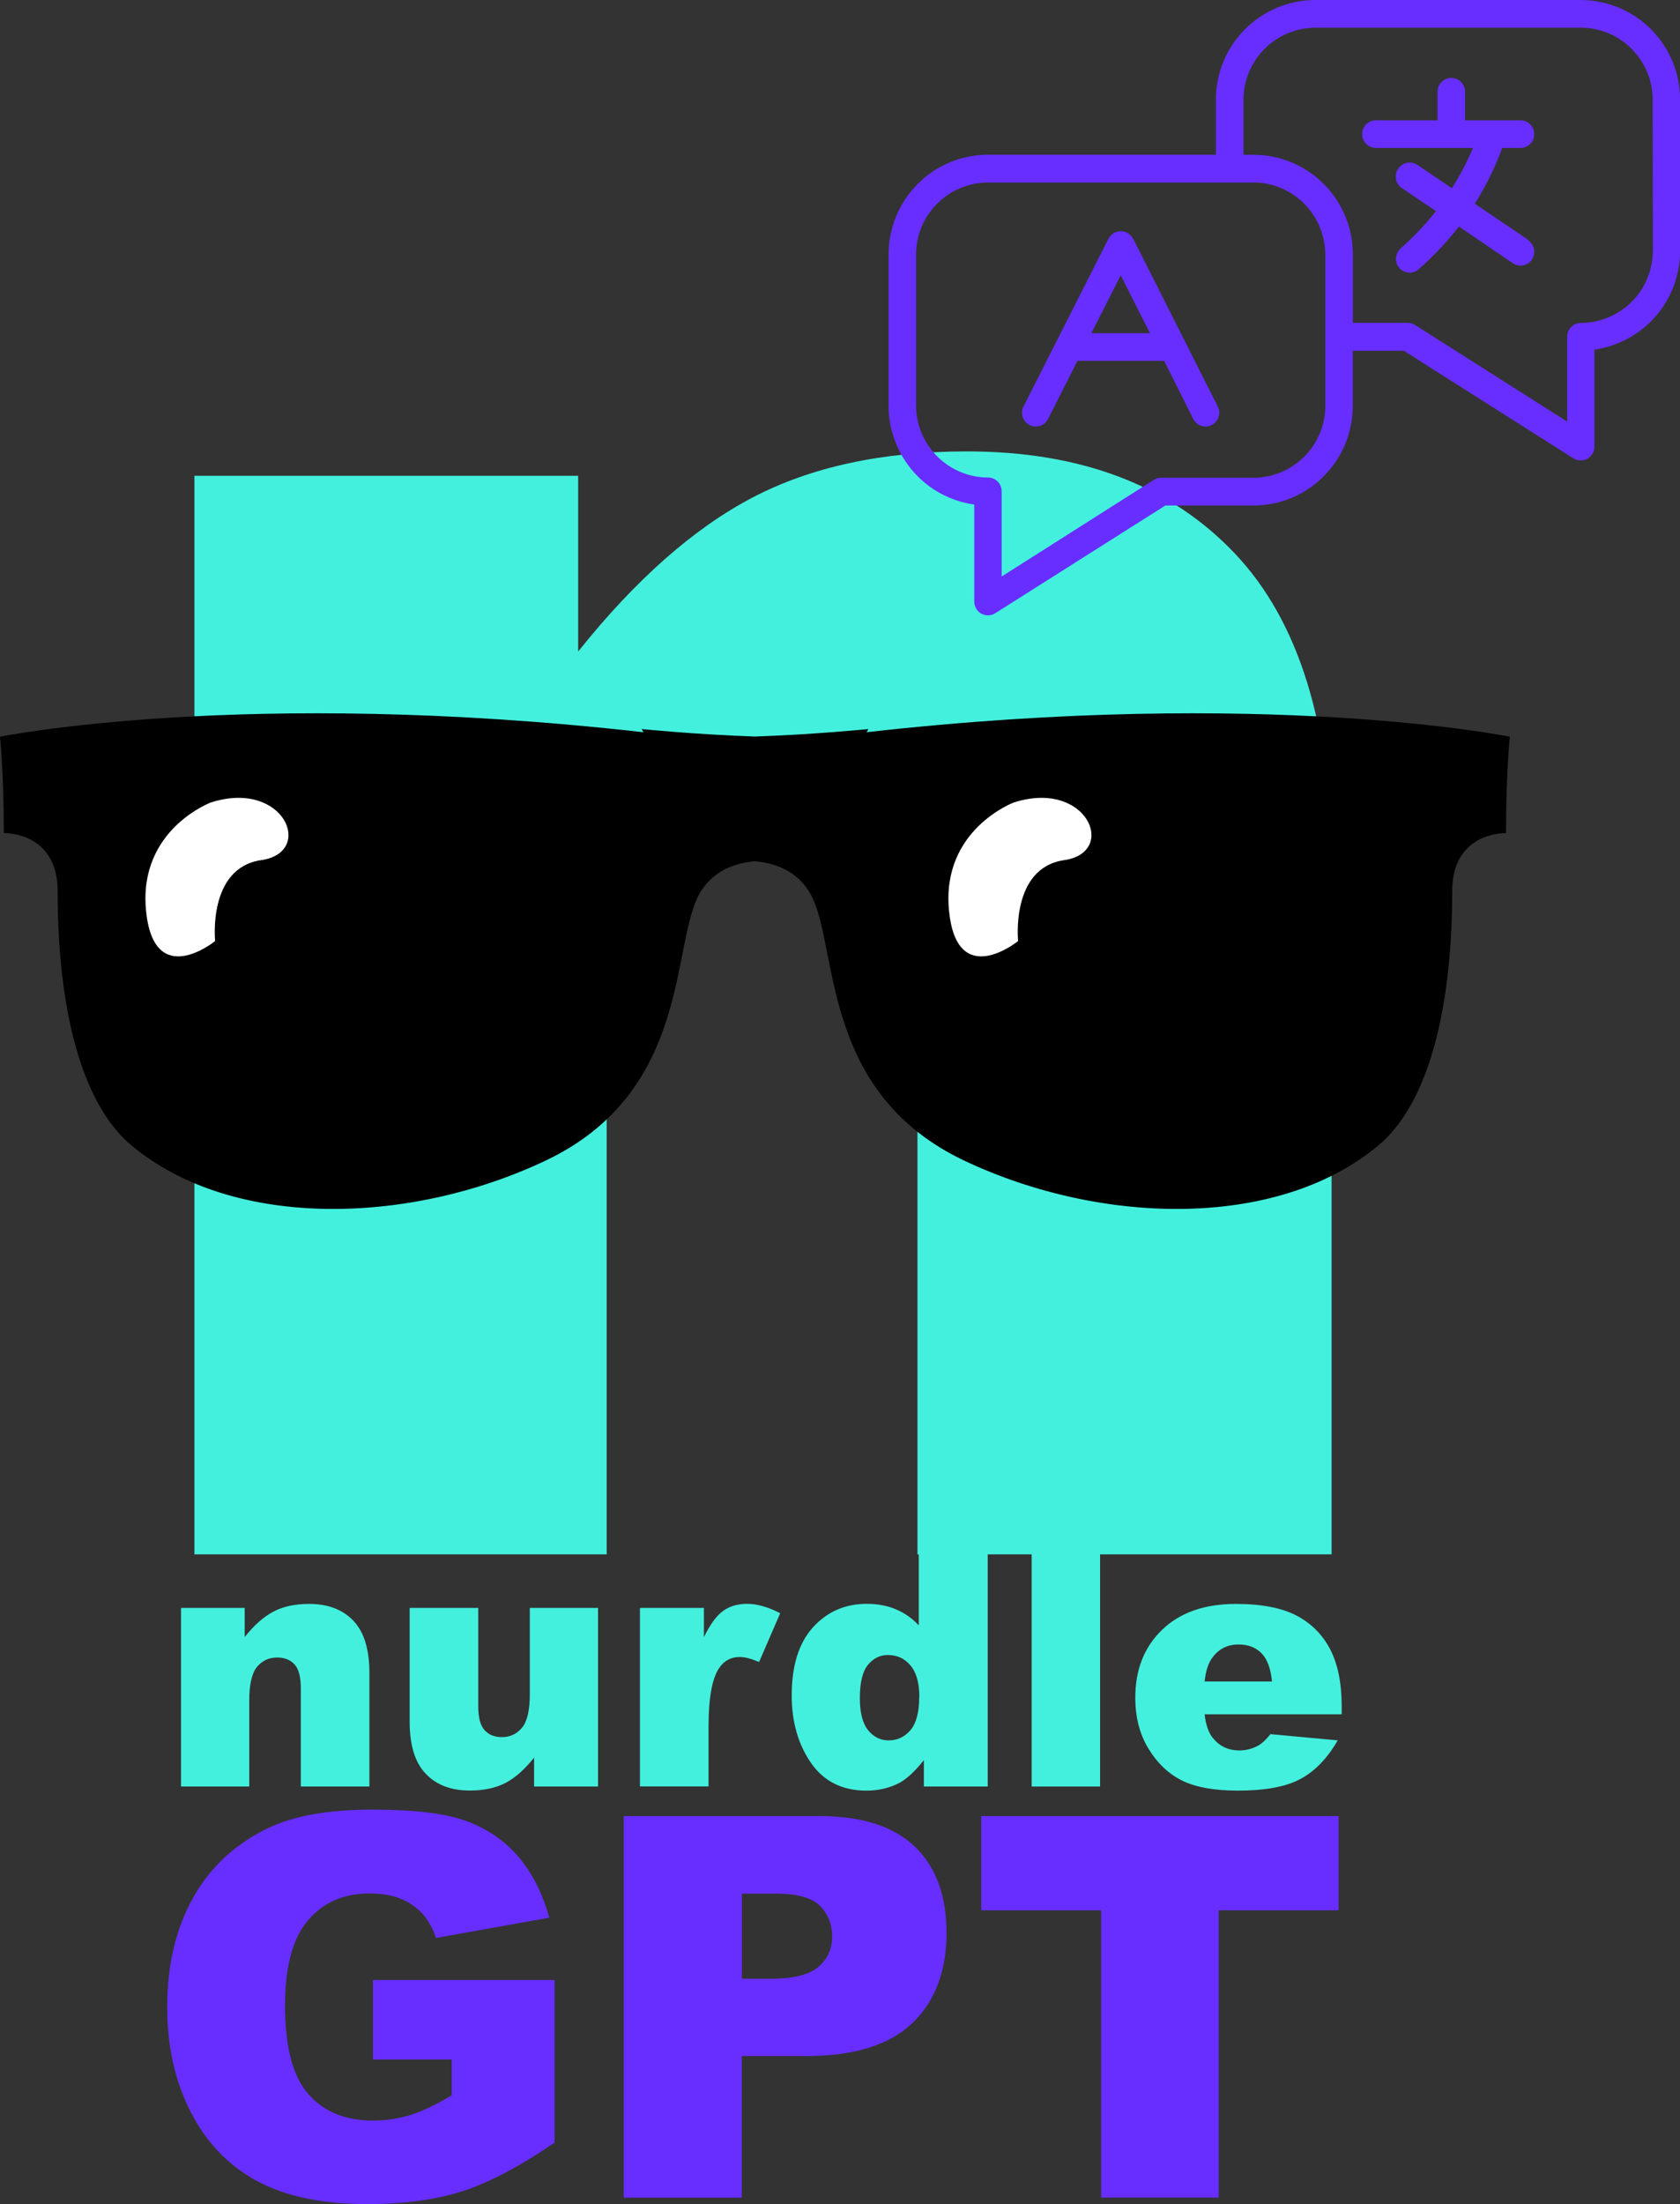
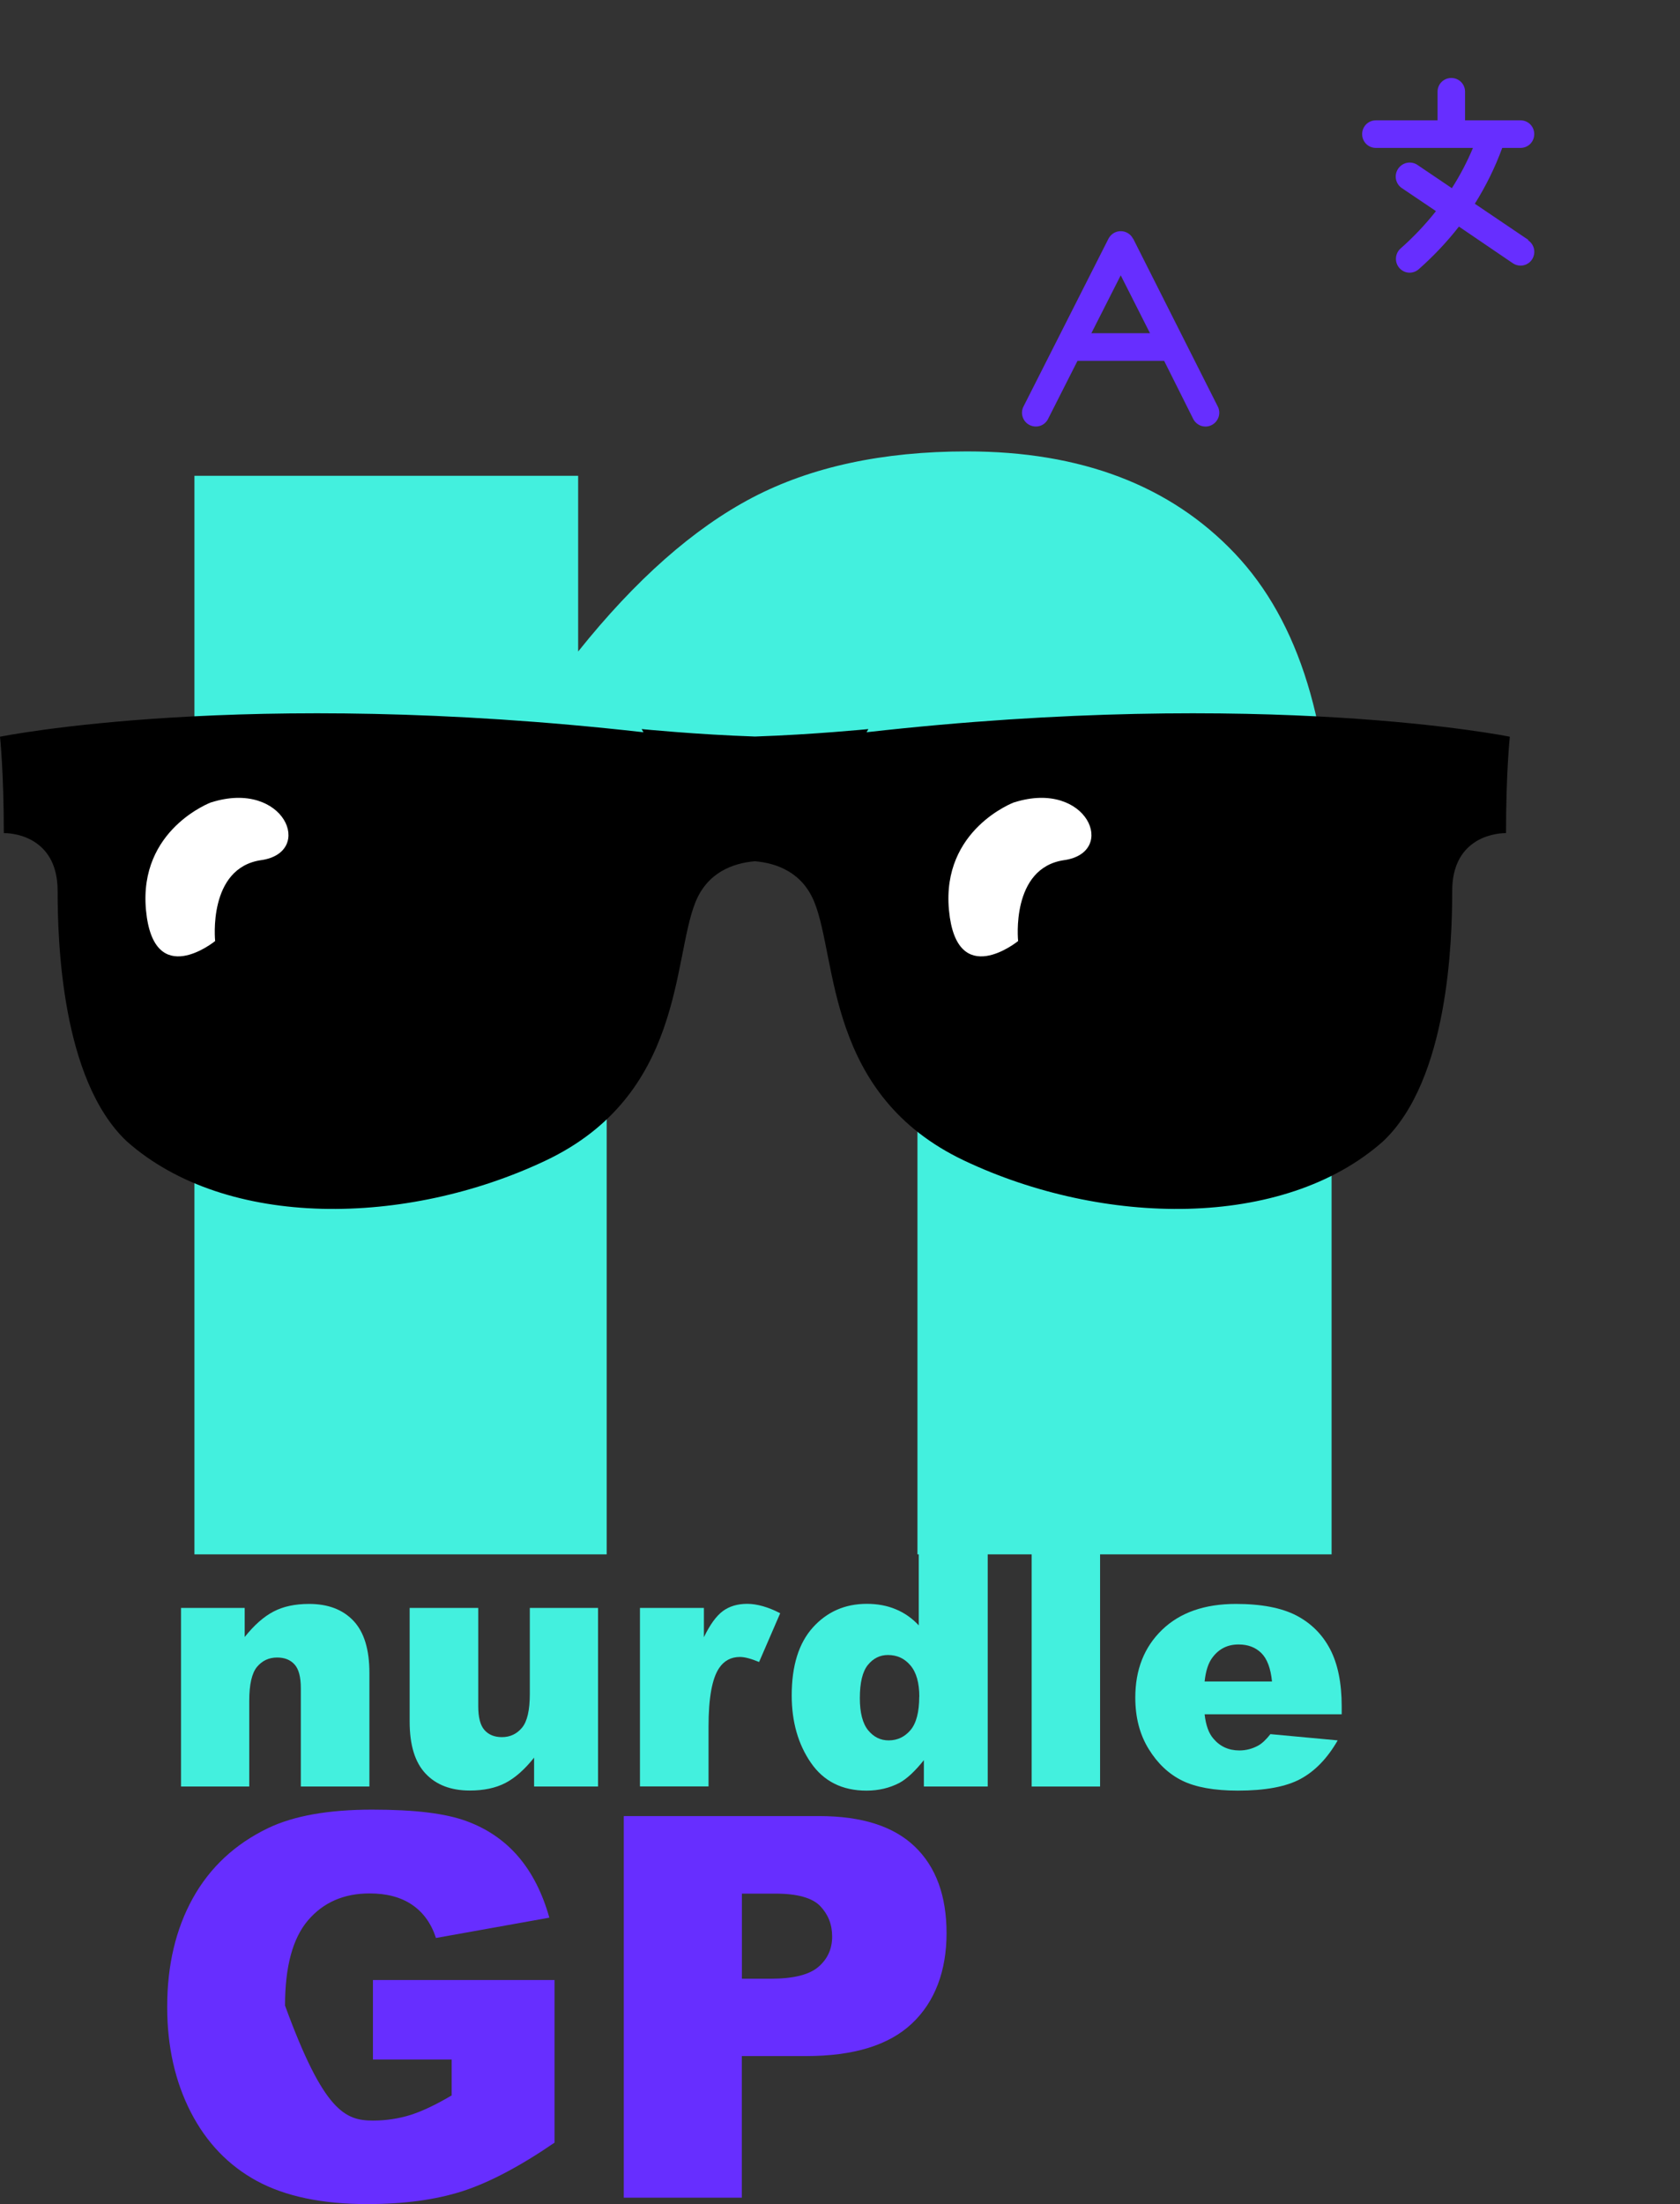
<svg xmlns="http://www.w3.org/2000/svg" width="151" height="198" viewBox="0 0 151 198" fill="none">
  <rect x="0" y="0" width="151" height="198" fill="#333333" stroke="none" />
  <g clip-path="url(#clip0_307_340)">
    <path d="M17.475 42.745H51.965V58.528C57.119 52.081 62.339 47.476 67.619 44.704C72.898 41.941 79.33 40.551 86.914 40.551C97.164 40.551 105.191 43.608 110.988 49.72C116.785 55.832 119.684 65.277 119.684 78.046V139.631H82.462V86.352C82.462 80.273 81.343 75.97 79.096 73.441C76.849 70.921 73.691 69.656 69.632 69.656C65.138 69.656 61.504 71.356 58.714 74.764C55.924 78.172 54.529 84.284 54.529 93.101V139.631H17.475V42.745Z" fill="#43F0DE" />
    <path d="M77.885 65.78L78.052 65.495C78.052 65.495 73.099 65.989 67.861 66.165C62.624 65.989 57.67 65.495 57.67 65.495L57.837 65.78C21.894 61.727 0 66.182 0 66.182C0 66.182 0.342 69.296 0.342 74.84C1.721 74.84 5.179 75.534 5.179 80.031C5.179 84.527 5.521 96.995 11.394 102.529C20.373 110.492 36.603 110.149 49.033 104.263C61.462 98.376 60.427 86.26 62.498 81.069C63.584 78.356 65.89 77.536 67.853 77.368C69.807 77.536 72.121 78.356 73.207 81.069C75.279 86.26 74.243 98.376 86.672 104.263C99.102 110.149 115.332 110.492 124.312 102.529C130.184 96.995 130.526 84.527 130.526 80.031C130.526 75.534 133.976 74.84 135.363 74.84C135.363 69.305 135.705 66.182 135.705 66.182C135.705 66.182 113.82 61.727 77.868 65.78H77.885Z" fill="black" />
    <path d="M18.995 72.068C18.995 72.068 12.438 74.488 13.122 81.764C13.807 89.041 19.337 84.536 19.337 84.536C19.337 84.536 18.644 77.963 23.48 77.268C28.317 76.573 25.552 70 18.995 72.077V72.068Z" fill="white" />
    <path d="M91.167 72.068C91.167 72.068 84.609 74.488 85.294 81.764C85.979 89.041 91.509 84.536 91.509 84.536C91.509 84.536 90.816 77.963 95.652 77.268C100.489 76.573 97.724 70 91.167 72.077V72.068Z" fill="white" />
    <path d="M16.28 144.445H21.993V147.057C22.845 145.986 23.714 145.224 24.583 144.772C25.46 144.311 26.521 144.085 27.782 144.085C29.478 144.085 30.806 144.587 31.767 145.6C32.727 146.614 33.203 148.179 33.203 150.289V160.488H27.039V151.663C27.039 150.658 26.855 149.946 26.479 149.528C26.103 149.109 25.585 148.9 24.909 148.9C24.165 148.9 23.564 149.184 23.096 149.745C22.637 150.306 22.403 151.319 22.403 152.785V160.488H16.271V144.445H16.28Z" fill="#43F0DE" />
    <path d="M53.736 160.488H48.005V157.893C47.153 158.964 46.293 159.718 45.424 160.17C44.555 160.622 43.486 160.848 42.225 160.848C40.538 160.848 39.209 160.346 38.257 159.333C37.296 158.32 36.82 156.762 36.82 154.661V144.445H42.985V153.271C42.985 154.275 43.169 154.995 43.545 155.414C43.912 155.833 44.438 156.051 45.115 156.051C45.85 156.051 46.452 155.766 46.919 155.205C47.387 154.644 47.621 153.631 47.621 152.165V144.445H53.752V160.488H53.736Z" fill="#43F0DE" />
    <path d="M57.52 144.446H63.267V147.075C63.818 145.936 64.386 145.157 64.979 144.722C65.564 144.295 66.29 144.077 67.159 144.077C68.028 144.077 69.055 144.362 70.124 144.923L68.228 149.302C67.502 149.001 66.933 148.85 66.507 148.85C65.706 148.85 65.079 149.185 64.636 149.846C64.002 150.784 63.684 152.534 63.684 155.105V160.48H57.52V144.437V144.446Z" fill="#43F0DE" />
    <path d="M88.777 138.341V160.488H83.038V158.119C82.236 159.124 81.501 159.802 80.841 160.162C79.956 160.622 78.97 160.857 77.884 160.857C75.704 160.857 74.042 160.028 72.889 158.362C71.737 156.695 71.16 154.677 71.16 152.299C71.16 149.637 71.795 147.602 73.065 146.195C74.334 144.789 75.955 144.077 77.909 144.077C78.862 144.077 79.731 144.236 80.507 144.563C81.284 144.881 81.978 145.366 82.579 146.011V138.333H88.777V138.341ZM82.629 152.425C82.629 151.169 82.362 150.231 81.827 149.603C81.293 148.975 80.624 148.674 79.806 148.674C79.096 148.674 78.494 148.967 78.01 149.561C77.525 150.156 77.283 151.152 77.283 152.551C77.283 153.857 77.534 154.82 78.026 155.431C78.528 156.042 79.137 156.344 79.873 156.344C80.658 156.344 81.309 156.034 81.835 155.423C82.353 154.811 82.621 153.807 82.621 152.417L82.629 152.425Z" fill="#43F0DE" />
    <path d="M92.728 138.342H98.876V160.489H92.728V138.342Z" fill="#43F0DE" />
    <path d="M120.568 153.999H108.272C108.381 154.987 108.648 155.724 109.074 156.201C109.667 156.896 110.444 157.248 111.397 157.248C111.998 157.248 112.574 157.097 113.117 156.795C113.451 156.603 113.802 156.268 114.186 155.782L120.234 156.343C119.307 157.951 118.196 159.106 116.885 159.81C115.581 160.513 113.702 160.856 111.263 160.856C109.141 160.856 107.471 160.555 106.259 159.96C105.04 159.358 104.037 158.411 103.236 157.105C102.434 155.799 102.041 154.267 102.041 152.5C102.041 149.988 102.843 147.962 104.447 146.413C106.051 144.864 108.264 144.085 111.087 144.085C113.376 144.085 115.189 144.437 116.517 145.123C117.845 145.818 118.856 146.823 119.549 148.146C120.243 149.469 120.593 151.185 120.593 153.295V153.99L120.568 153.999ZM114.328 151.051C114.212 149.862 113.886 149.008 113.368 148.498C112.85 147.987 112.173 147.727 111.321 147.727C110.344 147.727 109.567 148.112 108.982 148.891C108.607 149.377 108.373 150.097 108.272 151.051H114.32H114.328Z" fill="#43F0DE" />
-     <path d="M33.521 184.996V177.871H49.843V192.482C46.719 194.617 43.954 196.074 41.557 196.844C39.151 197.614 36.303 198 33.012 198C28.952 198 25.644 197.305 23.088 195.923C20.532 194.533 18.552 192.473 17.141 189.727C15.737 186.989 15.027 183.841 15.027 180.282C15.027 176.539 15.796 173.29 17.333 170.519C18.87 167.756 21.125 165.654 24.099 164.222C26.413 163.117 29.528 162.564 33.446 162.564C37.364 162.564 40.045 162.908 41.925 163.594C43.796 164.281 45.349 165.344 46.586 166.785C47.822 168.225 48.749 170.05 49.376 172.269L39.185 174.094C38.767 172.805 38.057 171.808 37.055 171.122C36.052 170.435 34.774 170.092 33.221 170.092C30.907 170.092 29.061 170.896 27.682 172.512C26.304 174.128 25.619 176.673 25.619 180.165C25.619 183.874 26.312 186.52 27.707 188.111C29.102 189.702 31.04 190.497 33.53 190.497C34.707 190.497 35.835 190.321 36.913 189.987C37.982 189.643 39.21 189.057 40.596 188.237V185.013H33.53L33.521 184.996Z" fill="#672EFF" />
+     <path d="M33.521 184.996V177.871H49.843V192.482C46.719 194.617 43.954 196.074 41.557 196.844C39.151 197.614 36.303 198 33.012 198C28.952 198 25.644 197.305 23.088 195.923C20.532 194.533 18.552 192.473 17.141 189.727C15.737 186.989 15.027 183.841 15.027 180.282C15.027 176.539 15.796 173.29 17.333 170.519C18.87 167.756 21.125 165.654 24.099 164.222C26.413 163.117 29.528 162.564 33.446 162.564C37.364 162.564 40.045 162.908 41.925 163.594C43.796 164.281 45.349 165.344 46.586 166.785C47.822 168.225 48.749 170.05 49.376 172.269L39.185 174.094C38.767 172.805 38.057 171.808 37.055 171.122C36.052 170.435 34.774 170.092 33.221 170.092C30.907 170.092 29.061 170.896 27.682 172.512C26.304 174.128 25.619 176.673 25.619 180.165C29.102 189.702 31.04 190.497 33.53 190.497C34.707 190.497 35.835 190.321 36.913 189.987C37.982 189.643 39.21 189.057 40.596 188.237V185.013H33.53L33.521 184.996Z" fill="#672EFF" />
    <path d="M56.066 163.143H73.625C77.451 163.143 80.316 164.055 82.22 165.881C84.125 167.706 85.077 170.302 85.077 173.668C85.077 177.034 84.041 179.83 81.961 181.781C79.89 183.732 76.715 184.703 72.455 184.703H66.675V197.422H56.066V163.159V163.143ZM66.675 177.754H69.264C71.303 177.754 72.731 177.402 73.558 176.69C74.385 175.979 74.794 175.074 74.794 173.969C74.794 172.864 74.435 171.985 73.725 171.231C73.007 170.486 71.662 170.109 69.69 170.109H66.683V177.754H66.675Z" fill="#672EFF" />
-     <path d="M88.202 163.143H120.311V171.608H109.536V197.414H98.969V171.608H88.193V163.143H88.202Z" fill="#672EFF" />
-     <path d="M142.088 0H118.231C115.859 0 113.587 0.938 111.908 2.621C110.229 4.295 109.285 6.573 109.285 8.951V13.899H88.795C86.422 13.899 84.15 14.846 82.48 16.529C80.801 18.212 79.865 20.489 79.865 22.867V36.457C79.865 38.617 80.65 40.702 82.062 42.335C83.474 43.967 85.428 45.023 87.567 45.324V54.049C87.567 54.342 87.675 54.627 87.868 54.852C88.06 55.079 88.327 55.221 88.619 55.263C88.912 55.305 89.204 55.246 89.455 55.087L104.749 45.408H112.71C115.074 45.399 117.329 44.453 118.991 42.77C120.654 41.095 121.589 38.826 121.589 36.457V31.508H126.175L141.411 41.171C141.612 41.296 141.837 41.355 142.071 41.363C142.28 41.363 142.489 41.313 142.673 41.213C142.865 41.104 143.023 40.945 143.14 40.752C143.257 40.56 143.307 40.342 143.307 40.124V31.408C145.438 31.106 147.392 30.043 148.812 28.419C150.224 26.786 151.009 24.701 151.009 22.541V8.951C151.009 6.581 150.065 4.312 148.395 2.629C146.724 0.955 144.46 0.008 142.096 0L142.088 0ZM119.125 36.448C119.125 38.165 118.44 39.806 117.229 41.02C116.018 42.234 114.38 42.912 112.668 42.921H104.348C104.114 42.921 103.881 42.988 103.68 43.122L90.031 51.788V44.127C90.031 43.8 89.897 43.482 89.672 43.256C89.438 43.021 89.129 42.896 88.803 42.896C87.091 42.896 85.445 42.209 84.234 40.995C83.023 39.781 82.338 38.14 82.338 36.423V22.867C82.338 21.151 83.023 19.501 84.234 18.295C85.445 17.081 87.091 16.403 88.803 16.395H112.66C114.372 16.395 116.009 17.081 117.221 18.295C118.432 19.509 119.108 21.151 119.117 22.867V36.457L119.125 36.448ZM148.553 22.541C148.553 24.257 147.868 25.907 146.657 27.112C145.446 28.318 143.8 29.005 142.088 29.013C141.762 29.013 141.445 29.147 141.219 29.373C140.994 29.599 140.86 29.917 140.86 30.244V37.872L127.203 29.206C127.002 29.072 126.777 29.005 126.534 29.005H121.598V22.85C121.598 20.481 120.654 18.203 118.983 16.529C117.312 14.854 115.04 13.908 112.676 13.908H111.766V8.959C111.766 7.243 112.451 5.602 113.662 4.388C114.873 3.173 116.511 2.495 118.223 2.487H142.08C143.792 2.487 145.438 3.173 146.649 4.388C147.86 5.602 148.545 7.243 148.545 8.959L148.562 22.532L148.553 22.541Z" fill="#672EFF" />
    <path d="M101.835 21.444C101.701 21.167 101.459 20.958 101.175 20.849C100.891 20.74 100.573 20.74 100.289 20.849C100.005 20.958 99.772 21.176 99.63 21.444L92.02 36.465C91.853 36.758 91.811 37.11 91.911 37.436C92.011 37.763 92.237 38.031 92.538 38.182C92.838 38.332 93.189 38.358 93.507 38.249C93.824 38.14 94.083 37.897 94.225 37.587L96.848 32.413H104.633L107.223 37.587C107.365 37.897 107.624 38.131 107.941 38.249C108.258 38.358 108.609 38.341 108.91 38.182C109.211 38.031 109.436 37.755 109.536 37.436C109.637 37.11 109.595 36.758 109.428 36.465L101.852 21.444H101.835ZM98.093 29.934L100.732 24.734L103.363 29.934H98.093Z" fill="#672EFF" />
    <path d="M137.369 21.552L132.558 18.303C133.552 16.721 134.379 15.046 135.022 13.288H136.668C137.11 13.288 137.52 13.053 137.737 12.668C137.954 12.283 137.954 11.814 137.737 11.429C137.52 11.044 137.11 10.809 136.668 10.809H131.681V8.239C131.681 7.795 131.447 7.385 131.063 7.167C130.678 6.949 130.211 6.949 129.826 7.167C129.442 7.385 129.208 7.795 129.208 8.239V10.809H123.662C123.219 10.809 122.81 11.044 122.593 11.429C122.375 11.814 122.375 12.283 122.593 12.668C122.81 13.053 123.219 13.288 123.662 13.288H132.391C131.865 14.544 131.23 15.758 130.495 16.905L127.396 14.812C127.02 14.561 126.544 14.536 126.143 14.736C125.742 14.938 125.483 15.339 125.449 15.783C125.424 16.227 125.633 16.662 126.009 16.905L129.066 18.965C128.106 20.179 127.045 21.301 125.884 22.323C125.55 22.616 125.408 23.068 125.491 23.503C125.583 23.939 125.892 24.29 126.31 24.433C126.727 24.575 127.195 24.474 127.521 24.181C128.841 23.018 130.052 21.736 131.13 20.355L135.983 23.654C136.183 23.788 136.425 23.863 136.668 23.863C137.018 23.863 137.361 23.712 137.595 23.445C137.829 23.177 137.937 22.825 137.896 22.473C137.854 22.122 137.662 21.803 137.369 21.602L137.353 21.552H137.369Z" fill="#672EFF" />
  </g>
  <defs>
    <clipPath id="clip0_307_340">
      <rect width="151" height="198" fill="white" />
    </clipPath>
  </defs>
</svg>